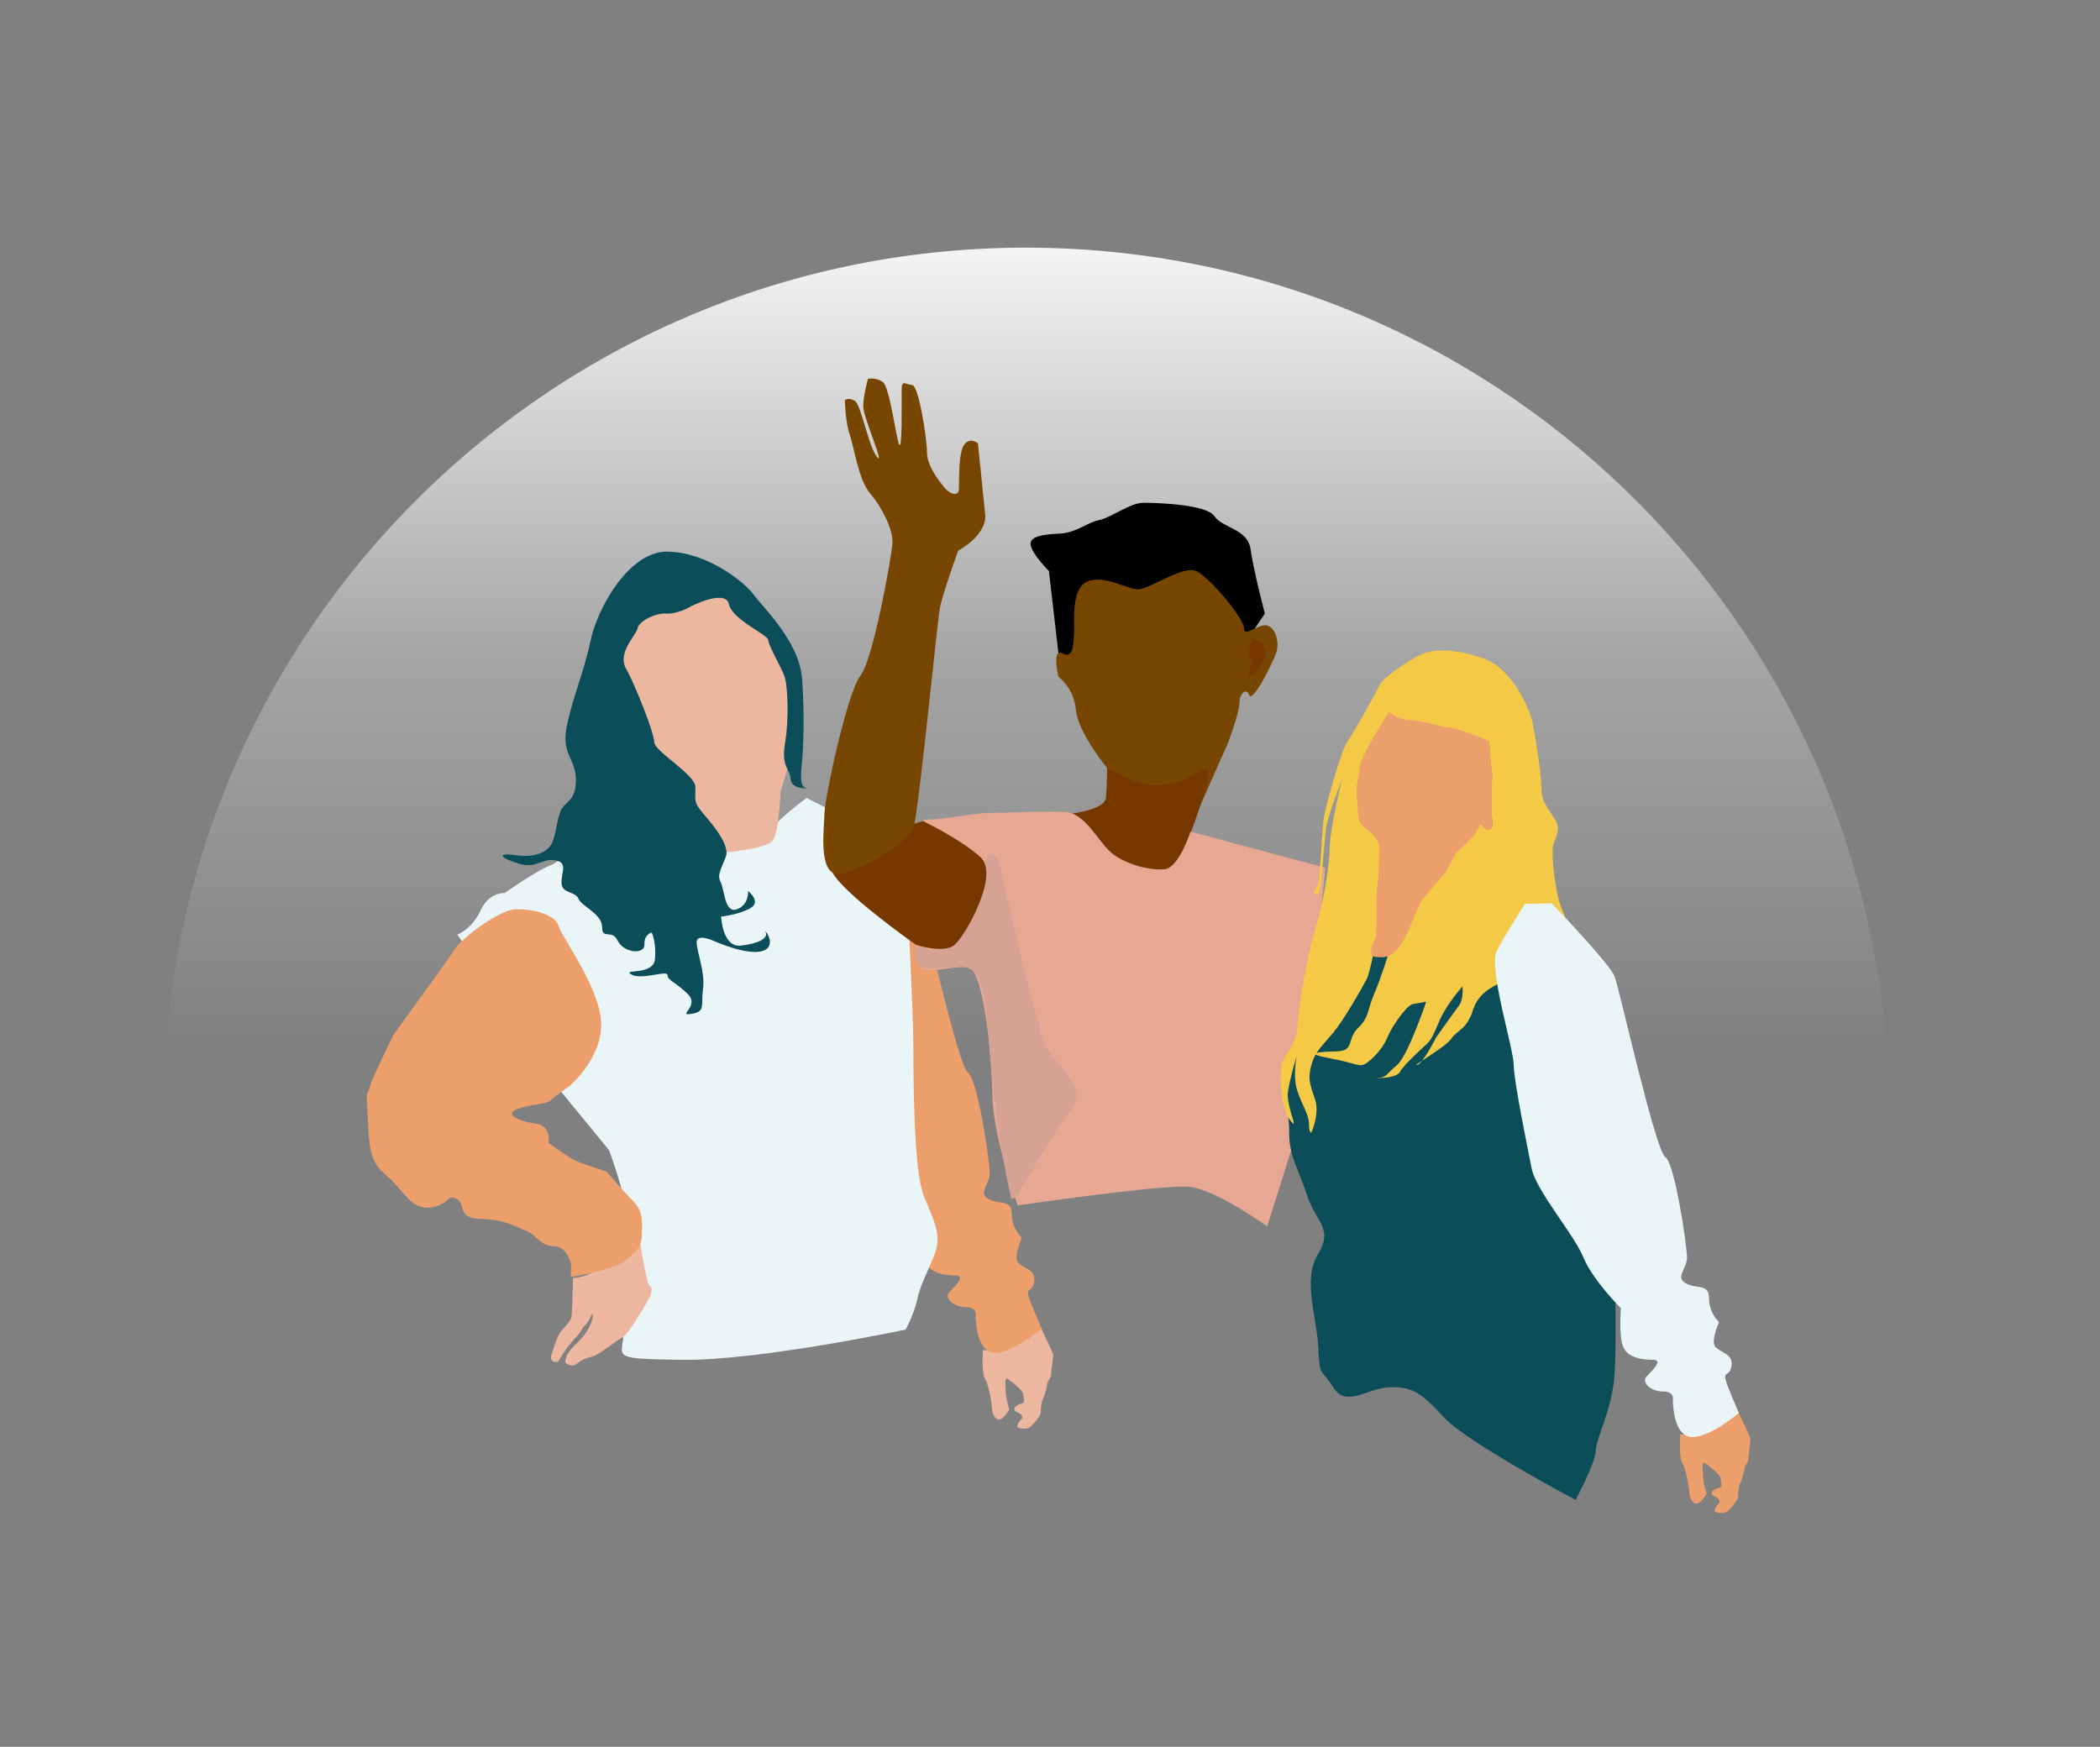
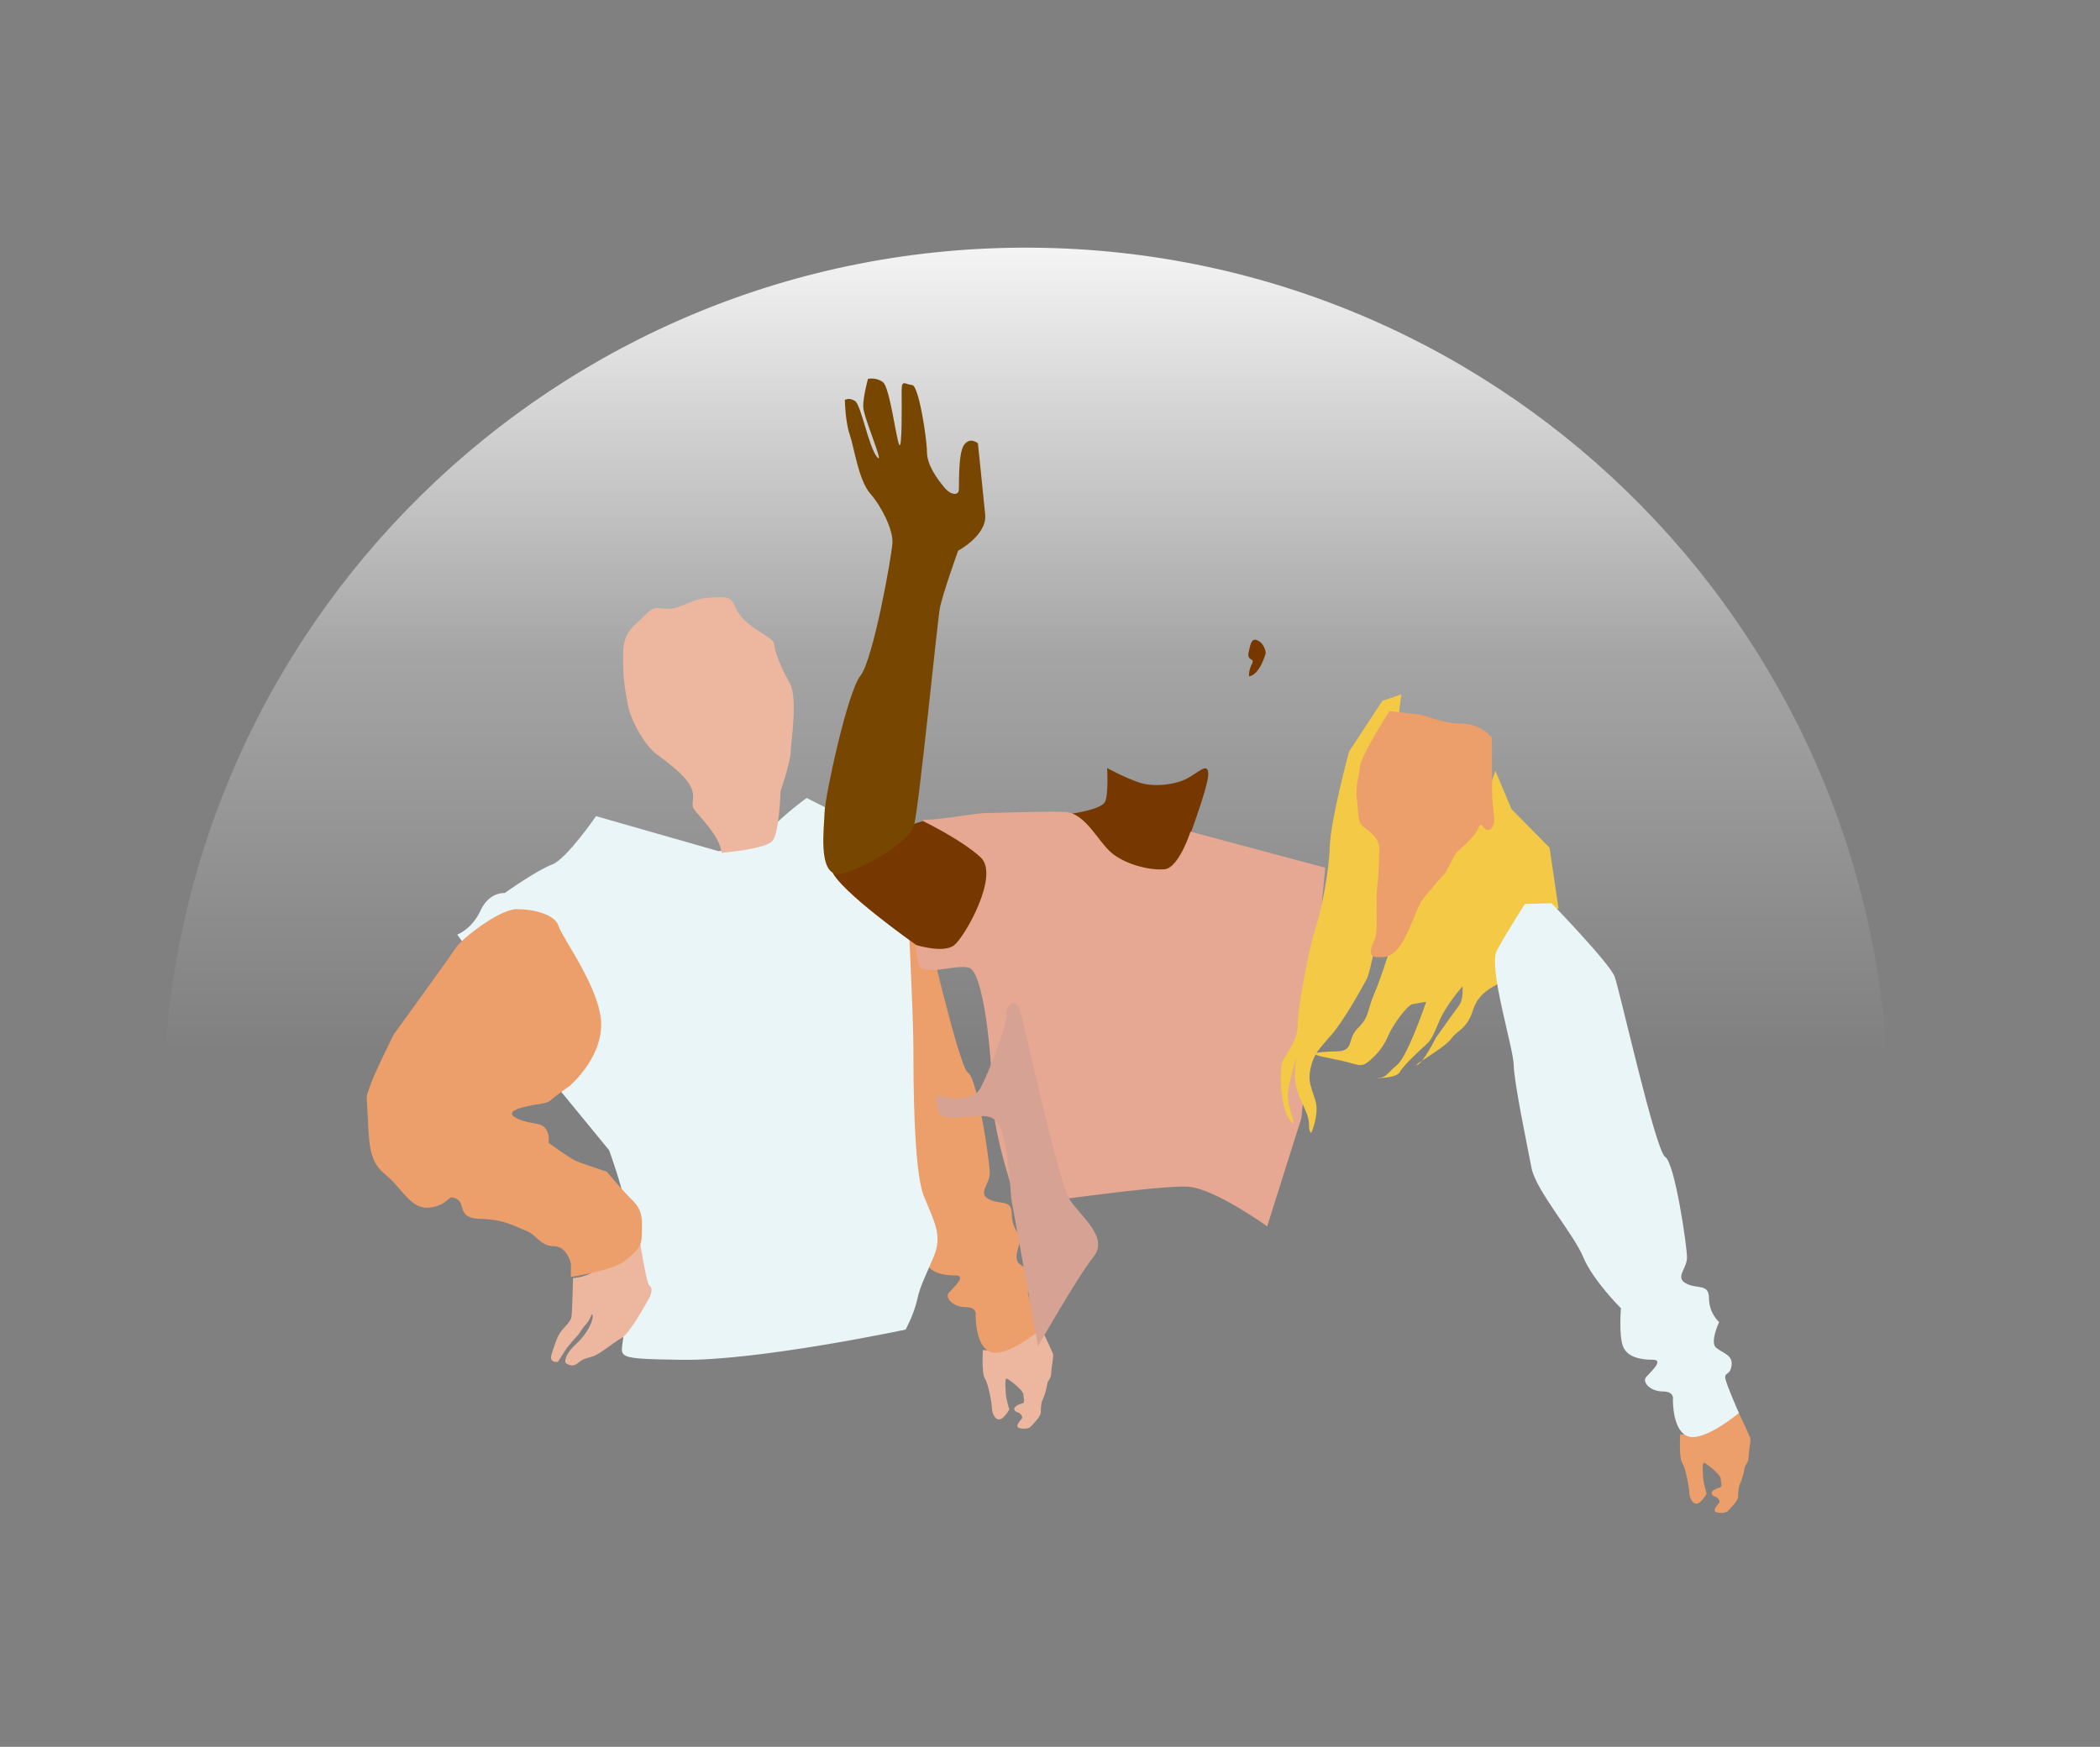
<svg xmlns="http://www.w3.org/2000/svg" id="Ebene_1" data-name="Ebene 1" version="1.1" viewBox="0 0 269.5 224.2">
  <rect x="0" y="0" width="269.5" height="224.2" fill="#808080" stroke="none" />
  <defs>
    <style>
      .cls-1 {
        fill: #773800;
      }

      .cls-1, .cls-2, .cls-3, .cls-4, .cls-5, .cls-6, .cls-7, .cls-8, .cls-9, .cls-10, .cls-11 {
        fill-rule: evenodd;
        stroke-width: 0px;
      }

      .cls-2 {
        fill: url(#Unbenannter_Verlauf);
      }

      .cls-3 {
        fill: #0b4d59;
      }

      .cls-4 {
        fill: #e6a893;
      }

      .cls-5 {
        fill: #d6a293;
      }

      .cls-6 {
        fill: #774600;
      }

      .cls-7 {
        fill: #ecb79e;
      }

      .cls-8 {
        fill: #f3c945;
      }

      .cls-9 {
        fill: #000;
      }

      .cls-10 {
        fill: #eaf5f7;
      }

      .cls-11 {
        fill: #ec9e6b;
      }
    </style>
    <linearGradient id="Unbenannter_Verlauf" data-name="Unbenannter Verlauf" x1="-1.76" y1="819.47" x2="-1.54" y2="819.47" gradientTransform="translate(422379.54 4539.28) rotate(90.49) scale(515.29)" gradientUnits="userSpaceOnUse">
      <stop offset="0" stop-color="#fff" />
      <stop offset=".54" stop-color="#fff" stop-opacity=".29" />
      <stop offset="1" stop-color="#fff" stop-opacity="0" />
    </linearGradient>
  </defs>
  <path class="cls-2" d="M242.35,143.42c.52-61.13-48.61-111.11-109.74-111.63-61.13-.52-111.11,48.61-111.63,109.74" />
  <path class="cls-7" d="M126.14,173.28s-.2,2.97.26,3.67c.46.7.9,3.28.9,3.78s.32,1.49.93,1.45c.61-.03,1.3-1.28,1.3-1.28,0,0-.46-1.42-.46-2.22s-.24-2.03.31-1.66c.55.36,1.96,1.49,1.96,1.97s.26,1.03-.15,1.13c-.4.1-1.03.37-1.03.73s.63.49.63.49c0,0,.62.46.31.78s-.65.81-.5,1.05c.16.24,1.34.3,1.65-.04.31-.33,1.32-1.3,1.32-1.88s.04-1.23.25-1.63c.21-.4.52-1.48.57-1.96s.52-.7.52-1.44.34-2.12.22-2.47-1.59-3.45-1.59-3.45c0,0-.99.99-2.03,1.59-1.04.61-4,1.63-5.39,1.38Z" />
  <path class="cls-11" d="M106.19,105.2l3.45-.09s7.45,7.71,8.09,9.41c.64,1.71,5.25,22.39,6.49,23.15,1.24.76,2.82,11.54,2.8,12.95-.03,1.42-1.56,2.5-.14,3.28s2.96-.04,2.96,1.9,1.3,3.07,1.3,3.07c0,0-1.21,2.56-.4,3.27.81.71,2.17.9,2,2.27-.18,1.37-.96.85-.8,1.71.16.86,1.74,4.41,1.74,4.41,0,0-4.24,3.58-6.4,3.04-2.16-.54-2.07-4.78-2.07-4.78,0,0,.25-1.02-1.31-1.02s-2.7-1.19-2.12-1.86c.58-.67,2.37-2.21.83-2.21s-3.29-.32-3.82-1.76c-.53-1.44-.25-4.85-.25-4.85,0,0-3.62-3.6-4.84-6.57-1.22-2.97-6.07-8.53-6.63-11.42-.56-2.9-2.25-11-2.29-13.24-.04-2.25-3.31-12.52-2.16-14.68,1.14-2.17,3.6-5.98,3.6-5.98Z" />
  <path class="cls-10" d="M60.19,122.08l-1.51-2.13s1.88-.67,2.99-3.09c1.12-2.43,3.1-2.24,3.1-2.24,0,0,4.18-2.97,6.06-3.65,1.87-.69,5.66-6.22,5.66-6.22l15.7,4.49s4.43-.23,6.33-2.42c1.91-2.19,5-4.4,5-4.4l5.4,2.72,7.55,10.45s.75,14.79.75,18.92.03,15.78,1.34,19.01c1.32,3.23,2.4,5.02,1.31,7.66-1.09,2.64-1.75,3.73-2.17,5.65-.43,1.92-1.48,3.82-1.48,3.82,0,0-18.88,4.01-28.66,3.88-9.78-.14-7.53-.28-7.53-3.73s.32-14.66.07-16.62c-.26-1.96-1.93-6.55-1.93-6.55l-7.29-8.89-10.68-16.67Z" />
  <path class="cls-7" d="M92.61,109.45s5.68-.43,6.55-1.56c.86-1.12,1.01-6.32,1.01-6.32,0,0,1.3-3.89,1.3-5.02s.98-6.95-.13-8.89c-1.11-1.93-1.96-4.14-1.98-4.97-.02-.84-2.55-1.66-4.06-3.35-1.52-1.69-.76-2.76-2.99-2.69-2.24.06-2.46.12-4.93,1.13-2.46,1.01-2.88-.61-4.49,1.06-1.62,1.66-2.85,2.13-2.92,4.96-.07,2.84.18,4.48.63,6.75.45,2.26,2.31,5.23,3.57,6.18,1.26.94,3.67,2.65,4.45,4.2s-.12,2.14.49,2.99c.61.86,3.29,3.41,3.5,5.54Z" />
  <path class="cls-7" d="M82.08,159.1s.9,5.75,1.26,5.91c.36.17.39.87-.09,1.71-.48.85-2.48,4.45-3.45,4.99-.98.54-2.84,2.1-3.69,2.37-.84.27-1.21.25-1.99.9-.78.65-1.55-.08-1.55-.08,0,0-.31-.85,1.34-2.38,1.65-1.53,2.26-3.18,2.14-3.7-.12-.53-.16.42-.83,1.13-.67.71-.8,1.18-1.14,1.51-.34.33-1.36,1.58-1.36,1.58l-1.12,1.75s-1.2.22-.8-1.01c.4-1.24.73-2.32,1.24-2.95.51-.62,1.19-1.23,1.29-1.78.11-.55.21-5.02.21-5.02,0,0,1.5-.05,2.57-.81,1.07-.76,5.97-4.11,5.97-4.11Z" />
-   <path class="cls-3" d="M88.59,77.88s-1.7.97-3.1.87c-1.4-.09-3.49.98-3.67,1.89-.18.91-2.64,3.13-1.48,5.18,1.17,2.06,3.62,8.27,3.62,9.43s5.28,4.17,5.28,5.75-.18,1.9.62,2.94c.8,1.04,3.95,4.28,3.28,6.04-.68,1.75-1.13,2.33-.64,3.27.48.94.49,4.04,2.08,3.45,1.59-.6,1.42-2.34,1.42-2.34,0,0,1.8,1.4.25,2.23-1.55.84-3.71,1.05-3.71,1.05,0,0,.17,4.01,2.55,3.73,2.38-.28,3.47-.99,3.18-1.67-.29-.68,1.6,1.71-.4,2.35-2,.64-6.21-1.26-6.21-1.26,0,0-2.26-1.06-2.26.14s1.12,3.83.82,6c-.3,2.18.38,2.9-1.5,3.2-1.88.31,1.09-.97-.42-2.51s-2.61-1.74-2.63-2.45c-.02-.72-3.32.66-4.64-.09-1.32-.76,2.75.16,3.01-1.9.25-2.06-.4-3.5-.4-3.5,0,0-1,.21-.94,1.55.06,1.33-2.65,1.1-3.42-.48-.77-1.58-1.99-.06-2.01-1.77-.02-1.71-2.61-2.62-3.03-3.63-.41-1-2.18-.61-2.18-2.07s.86-2.64-.9-2.87c-1.76-.23-2.32,1.12-4.6.43-2.28-.69-2.98-1.44-.38-1.07,2.6.37,4.34-.47,4.79-1.88.46-1.4.48-2.44.94-3.72.46-1.28,2-1.23,2-4s-1.8-3.28-1.23-6.64c.58-3.37,2.34-7.49,3.11-11.31.77-3.81,4.79-11.54,9.93-11.42,5.13.12,9.85,3.94,11.02,5.54,1.16,1.6,5.86,6.02,6.2,10.83.34,4.82.14,9.21-.06,11.08-.19,1.86-.08,2.89.67,2.89s-1.96.37-2.08-1.11c-.11-1.48-1.25-1.53-.71-4.74.53-3.22.3-7.2-.03-8.32-.33-1.12-2.13-4.09-2.13-4.8s-4.63-2.61-5.06-4.63c-.43-2.01-4.95.32-4.95.32Z" />
  <path class="cls-11" d="M73,139.47s4.15-3.44,4.15-7.96-5.03-11.16-5.47-12.66c-.44-1.49-3.2-2.16-5.39-2.16s-7.06,3.8-7.81,4.98c-.75,1.18-7.96,11.11-7.96,11.11,0,0-2.63,5.28-3.09,6.77-.46,1.49-.41.39-.24,3.71.17,3.32.17,5.63,1.94,7.19,1.77,1.55,1.49,1.48,2.67,2.76,1.18,1.28,2.1,2.17,4.07,1.64,1.98-.53,1.54-1.62,2.75-.96,1.21.65-.06,2.48,3.06,2.55,3.12.07,4.54,1.04,5.88,1.55,1.33.52,1.76,1.93,3.51,1.95s2.21,2.3,2.21,2.3l-.02,1.65s5.37-.8,6.95-2.08c1.58-1.28,2.15-1.78,2.17-3.47.02-1.68.16-2.94-1.2-4.27-1.36-1.33-3.31-3.69-3.31-3.69,0,0-3.34-1.07-4.13-1.46-.78-.39-3.34-2.24-3.34-2.24,0,0,.38-2.17-1.55-2.45-1.93-.27-4.17-1.09-2.65-1.8,1.52-.7,3.9-.64,4.43-1.18.54-.53,2.38-1.8,2.38-1.8Z" />
-   <path class="cls-9" d="M135.99,85.19l-1.38-11.9s-2.12-2.12-2.34-3.32c-.22-1.19,1.79-1.4,3.81-1.49,2.02-.1,3.55-1.47,4.98-1.73,1.43-.26,3.98-2.22,5.66-2.22s8.11.19,9.13,1.72c1.03,1.53,4.28,1.62,4.64,4.25.36,2.64,1.83,8.25,1.83,8.25l-2.47,3.67-7.73-3.48-16.14,6.25Z" />
-   <path class="cls-6" d="M136.53,104.64s5.25-.59,5.39-2.25c.14-1.66.16-3.82.16-3.82,0,0-3.73-4.53-4-7.43-.27-2.9-2.25-4.29-2.25-4.29,0,0-.91-3.76.56-2.97,1.46.79,1.39-1.63,1.45-2.87.06-1.24-.4-5.56,1.76-6.41,2.16-.84,5.17,1.09,6.52,1.04,1.35-.05,5.63-3.02,7.3-2.38,1.67.64,6.22,6.07,6.22,7.36s1.9-.65,2.98-.33c1.08.32,1.59,2.06,1.18,3.42-.42,1.35-3.05,6.55-3.48,5.5-.44-1.04-1.27-.13-1.27,1.08s-1.5,5.17-1.5,5.17l-5.92,13.34-.74,3.45-9.36.18-4.97-7.79Z" />
  <path class="cls-1" d="M142.07,98.57s2.41,1.32,4.21,1.89c1.81.58,4.51.27,6.02-.52,1.51-.78,2.8-2.25,2.76-.51-.05,1.74-2.82,9.03-2.82,9.03l-.55,3.02-2.27,1.77-7.08-1.13-2.96-3.56-2.24-3.3.48-.84s3.72-.53,4.19-1.5c.47-.96.27-4.35.27-4.35Z" />
  <path class="cls-4" d="M130.6,154.7s-3.15-8.7-3.24-14.03c-.09-5.33-1.13-16.07-3.06-16.49-1.93-.42-6.21,1.35-6.47-.59-.26-1.94-.48-3.05-.48-3.05,0,0,3.54,2.09,5.36-.41,1.83-2.5,3.8-6.99,2.88-9.24-.93-2.26-8.92-5.68-6.79-5.68s6.29-.86,7.86-.86,7.28-.26,9.99-.14c2.7.12,4.3,3.92,6.11,5.35,1.81,1.43,4.86,2.18,6.69,2.01,1.84-.17,3.33-4.83,3.33-4.83l17.29,4.63-3.06,32.13-4.39,13.9s-6.61-4.77-10.05-5.08c-3.45-.31-21.96,2.39-21.96,2.39Z" />
-   <path class="cls-5" d="M129.78,153.86s-2.1-8.88-2.76-19.13c-.66-10.25-1.89-10.62-3.93-10.62s-4.3.44-5.06-.09c-.76-.54-.58-2.59-.58-2.59,0,0,4.4,1.38,5.62-.91,1.22-2.29,3.57-8.65,3.36-9.44-.21-.8,1.1-3.18,2.01.56.91,3.74,4.73,21.15,6.12,23.26,1.39,2.11,5.02,4.78,3.02,7.27-2,2.49-7.12,11.47-7.12,11.47" />
+   <path class="cls-5" d="M129.78,153.86c-.66-10.25-1.89-10.62-3.93-10.62s-4.3.44-5.06-.09c-.76-.54-.58-2.59-.58-2.59,0,0,4.4,1.38,5.62-.91,1.22-2.29,3.57-8.65,3.36-9.44-.21-.8,1.1-3.18,2.01.56.91,3.74,4.73,21.15,6.12,23.26,1.39,2.11,5.02,4.78,3.02,7.27-2,2.49-7.12,11.47-7.12,11.47" />
  <path class="cls-1" d="M118.45,105.38s-12.62,3.72-11.74,6.31c.89,2.59,10.87,9.6,10.87,9.6,0,0,3.5,1.11,4.87.03,1.37-1.08,5.89-9.01,3.39-11.29-2.49-2.29-7.39-4.65-7.39-4.65Z" />
  <path class="cls-6" d="M107.46,112.17c1.63.13,9.19-3.64,9.86-6.34.67-2.7,2.96-25.99,3.3-27.79.34-1.8,2.34-7.36,2.34-7.36,0,0,3.73-1.98,3.47-4.64-.26-2.66-.93-9.14-.93-9.14,0,0-.98-.88-1.77.19-.79,1.07-.62,5.16-.68,5.82s-.98.73-1.88-.37c-.9-1.1-2.2-2.83-2.21-4.54-.01-1.71-1.05-8.53-1.9-8.58-.85-.05-1.35-.8-1.35.67s.09,7.75-.31,6.99c-.4-.76-1.2-7.38-2.1-8.04-.9-.66-1.91-.41-1.91-.41,0,0-.64,2.29-.61,3.61.03,1.32,2.84,7.71,1.77,6.41-1.08-1.29-2.04-6.72-2.84-7.2-.79-.48-1.29-.11-1.29-.11,0,0,.06,2.82.63,4.44.56,1.62,1.13,5.85,2.63,7.57,1.5,1.71,2.94,4.67,2.85,6.33-.09,1.66-2.46,15-4.12,17.07-1.66,2.07-4.53,15.46-4.59,17.51s-.84,7.73,1.64,7.93Z" />
  <path class="cls-1" d="M160.29,86.82s-.07-.79.38-1.61c.45-.82-.69-.28-.43-1.5.27-1.22.42-1.93,1.27-1.45.85.48.93,1.56.93,1.56,0,0-.74,2.8-2.16,2.99Z" />
-   <path class="cls-3" d="M207.22,162.15s.32,10.93-.08,14.94c-.4,4.01-2.36,7.72-2.36,9.15s-2.58,6.27-2.58,6.27c0,0-13.93-7.39-16.84-10.54-2.91-3.15-4.06-4.01-6.95-3.93-2.89.09-5.61,2.67-7.26.09-1.65-2.59-1.81-1.32-1.97-5.18-.16-3.86-2.07-8.72-.03-12.01,2.03-3.29-.35-4.21-1.38-7.44-1.02-3.24-2.32-4.98-2.32-8s-.87-6.5-.46-8.01c.4-1.52,3.94-6.97,3.94-6.97l4.16-8.11,3.36-2.11,16.64,4.1,14.12,37.76Z" />
  <path class="cls-8" d="M191.9,98.98s-2.08,5.95-3.43,8.03-5.58,7.83-5.58,7.83c0,0-2.08,2.29-2.16,3.23-.08.94-.89,2.22-.89,2.22l-1.68,2.2s-.93,3.03-1.82,5.11c-.9,2.08-.58,2.9-2.06,4.34-1.48,1.44-.41,2.94-2.72,3-2.31.06-4.5.23-.74.92,3.76.69,3.65,1.38,4.99.24,1.34-1.14,2.02-2.34,2.38-3.26.37-.91,2.29-3.81,3.1-3.96.82-.15,1.74-.31,1.74-.31,0,0-2.36,6.97-3.73,8.11-1.37,1.15-1.39,1.64-2.43,1.66-1.04.03,2.28.18,2.77-.74.49-.92,2.91-3.09,3.39-3.54s.75-.74,1.64-2.91c.89-2.17,3.02-4.55,3.02-4.55,0,0,.16,1.66-.45,2.46-.61.8-2.95,4.11-2.95,4.11,0,0-1.68,3.35-2.43,3.52-.75.17,3.65-2.27,4.4-3.39.75-1.11,1.97-1.11,2.79-3.7.82-2.59,3.25-3.17,4.04-3.82.78-.64,1.45-.64,2.21-3.14.75-2.5,1.33-2.82,1.88-4.11.55-1.28.53-1.88,1.5-1.83.98.04,1.33-.11,1.33-.11l-1.15-7.79-4.88-4.95-2.06-4.89Z" />
  <path class="cls-8" d="M173.12,96.48s-2.38,8.84-2.47,12.2c-.1,3.35-1.06,8.05-1.87,10.59-.82,2.53-2.25,10.09-2.25,12.34s-1.79,3.85-2.03,4.92c-.24,1.06-.26,5.57,1.06,7.24s-.56-1.77-.27-3.67c.29-1.89,1.12-4.55,1.12-4.55,0,0-.55,2.51.07,4.43.62,1.92,1.5,3.03,1.5,4.24,0,1.22.31,1.16.31,1.16,0,0,1.06-2.33.51-4.16-.56-1.83-1-2.45-.58-4.24.42-1.78,1.12-2.39,2.73-4.26,1.61-1.88,3.91-6.07,4.44-7.05.53-.98,1.37-6.09,2.06-8.76.68-2.67.64-13.88.64-13.88l1.75-13.92-2.44.84-4.28,6.52Z" />
  <path class="cls-11" d="M177.1,122.84s1.35.35,2.61-1.5c1.26-1.86,2.06-4.73,2.77-5.76.71-1.02,3.01-3.56,3.01-3.56l1.38-2.58s2.44-2,2.87-3.19c.42-1.19.74.89,1.59.12.86-.76.16-2.47.16-4.37s-.03-7.31-.03-7.31c0,0-1.32-1.81-3.85-1.81s-4.55-1.07-5.45-1.17c-.9-.1-3.86-.43-3.86-.43,0,0-3.65,5.7-3.77,7.11-.11,1.41-.63,2.37-.38,4.24.25,1.87-.03,2.78.86,3.51.89.74,2.07,1.36,2,3.09-.08,1.73-.05,2.74-.27,4.74-.23,2,.21,5.58-.39,6.8-.6,1.23-.73,2.24.75,2.06Z" />
  <path class="cls-11" d="M215.63,184.09s-.2,2.97.26,3.67c.46.7.9,3.28.9,3.78s.32,1.49.93,1.45c.61-.03,1.3-1.28,1.3-1.28,0,0-.46-1.42-.46-2.22s-.24-2.03.31-1.66c.55.36,1.96,1.49,1.96,1.97s.26,1.03-.15,1.13c-.4.1-1.03.37-1.03.73s.63.49.63.49c0,0,.62.46.31.78s-.65.81-.5,1.05c.16.24,1.34.3,1.65-.04.31-.33,1.32-1.3,1.32-1.88s.04-1.23.25-1.63c.21-.4.52-1.48.57-1.96s.52-.7.52-1.44.34-2.12.22-2.47-1.59-3.45-1.59-3.45c0,0-.99.99-2.03,1.59-1.04.61-4,1.63-5.39,1.38Z" />
-   <path class="cls-8" d="M177.85,91s1.34,1.42,2.98,1.42,3.94.89,5.02.92c1.08.04,5.25,1.75,5.25,1.75l.42,4.58-.03,2.92s-.14,1.81.04,2.48c.19.67-.02,1.26-.28,1.62-.26.35,5.5,1.88,6.79,3.39,1.29,1.5-.23,3.14,1.52,6.33,1.75,3.19,2.83,4.02,2.83,4.02,0,0-1.94-2.81-2.53-5.69-.58-2.88-.65-4.89-.59-5.9.05-1.01,1.16-2.09.38-3.5-.78-1.42-1.8-2.15-1.82-4.15-.02-2-.98-8.01-1.35-9.21-.38-1.2-2.4-6.09-5.98-7.42-3.58-1.33-6.35-1.26-7.84-.68-1.49.57-5.26,3.18-5.56,3.94-.3.77-3.57,6.55-4.24,7.46-.67.91-2.82,8.3-3.02,9.98-.19,1.69-.45,8.21-.83,8.6-.38.39-.43.8-.43.8l.58.24s.26-.61.4-1.92c.14-1.31.53-6.47.69-7.19.16-.71,1.86-6.07,2.79-7.26s4.81-7.58,4.81-7.58Z" />
  <path class="cls-10" d="M195.67,116.02l3.45-.09s7.45,7.71,8.09,9.41c.64,1.71,5.25,22.39,6.49,23.15,1.24.76,2.82,11.54,2.8,12.95-.03,1.42-1.56,2.5-.14,3.28s2.96-.04,2.96,1.9,1.3,3.07,1.3,3.07c0,0-1.21,2.56-.4,3.27.81.71,2.17.9,2,2.27-.18,1.37-.96.85-.8,1.71.16.86,1.74,4.41,1.74,4.41,0,0-4.24,3.58-6.4,3.04-2.16-.54-2.07-4.78-2.07-4.78,0,0,.25-1.02-1.31-1.02s-2.7-1.19-2.12-1.86c.58-.67,2.37-2.21.83-2.21s-3.29-.32-3.82-1.76c-.53-1.44-.25-4.85-.25-4.85,0,0-3.62-3.6-4.84-6.57-1.22-2.97-6.07-8.53-6.63-11.42-.56-2.9-2.25-11-2.29-13.24-.04-2.25-3.31-12.52-2.16-14.68,1.14-2.17,3.6-5.98,3.6-5.98Z" />
</svg>